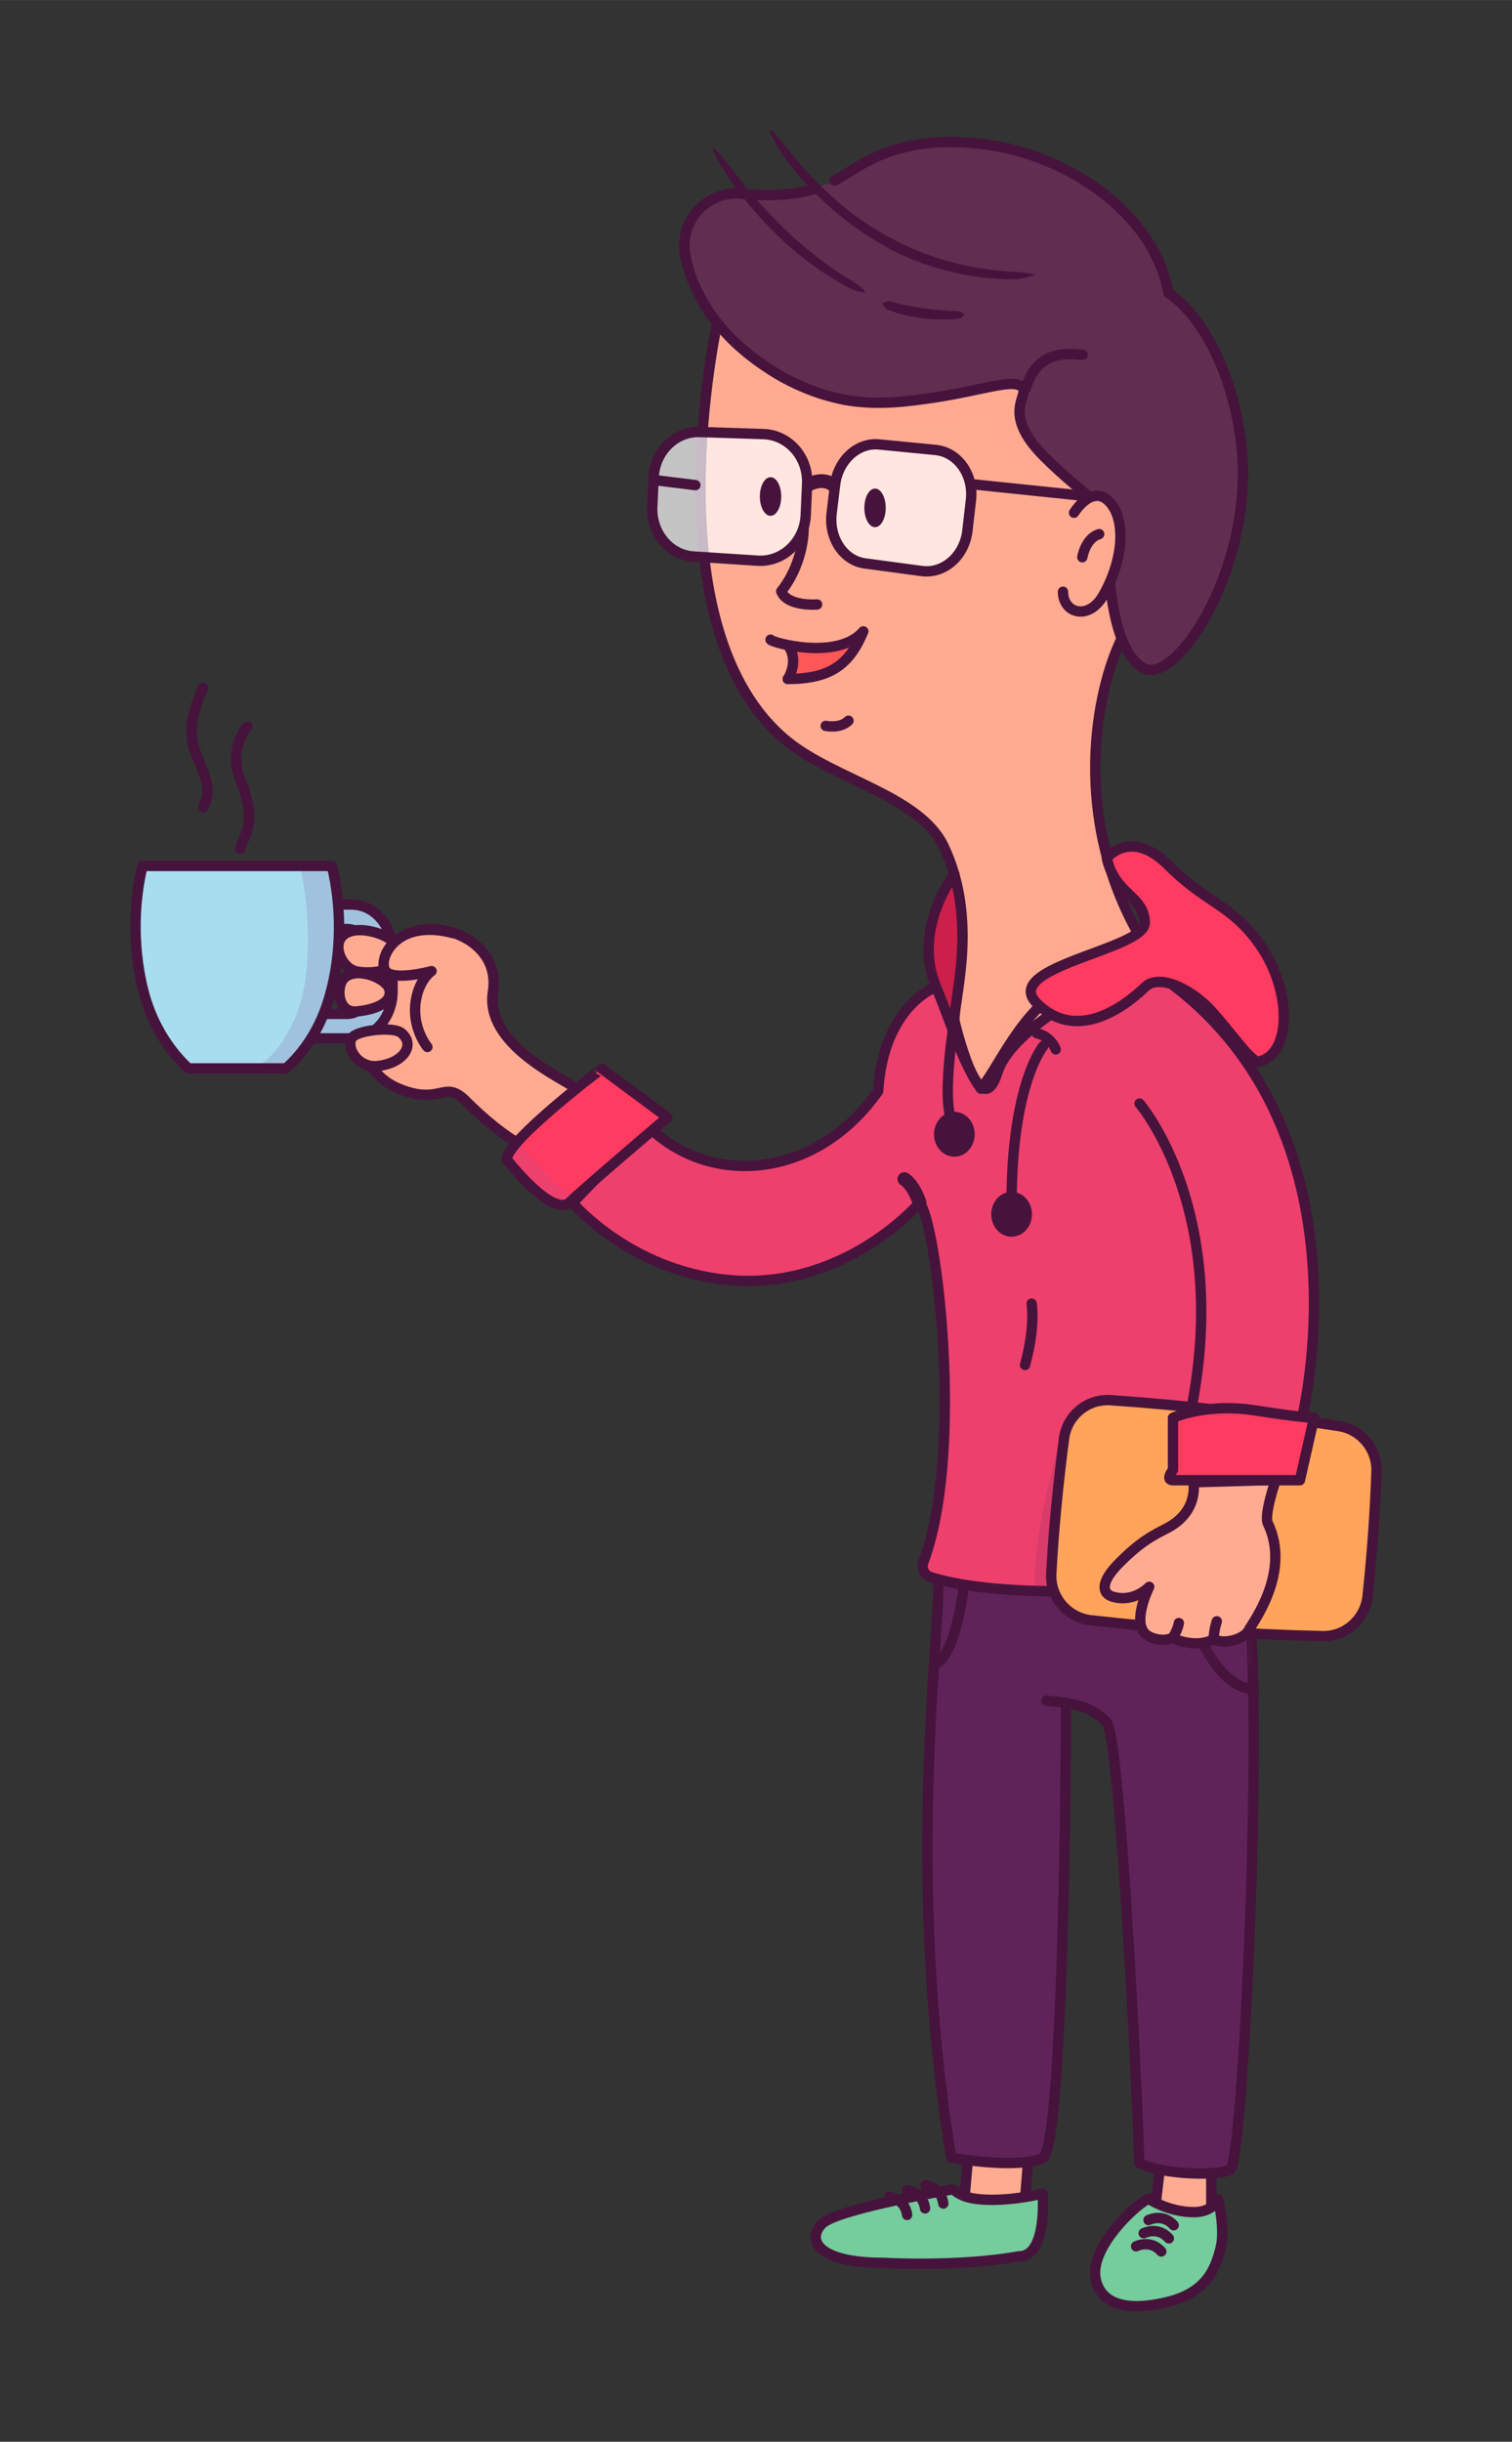
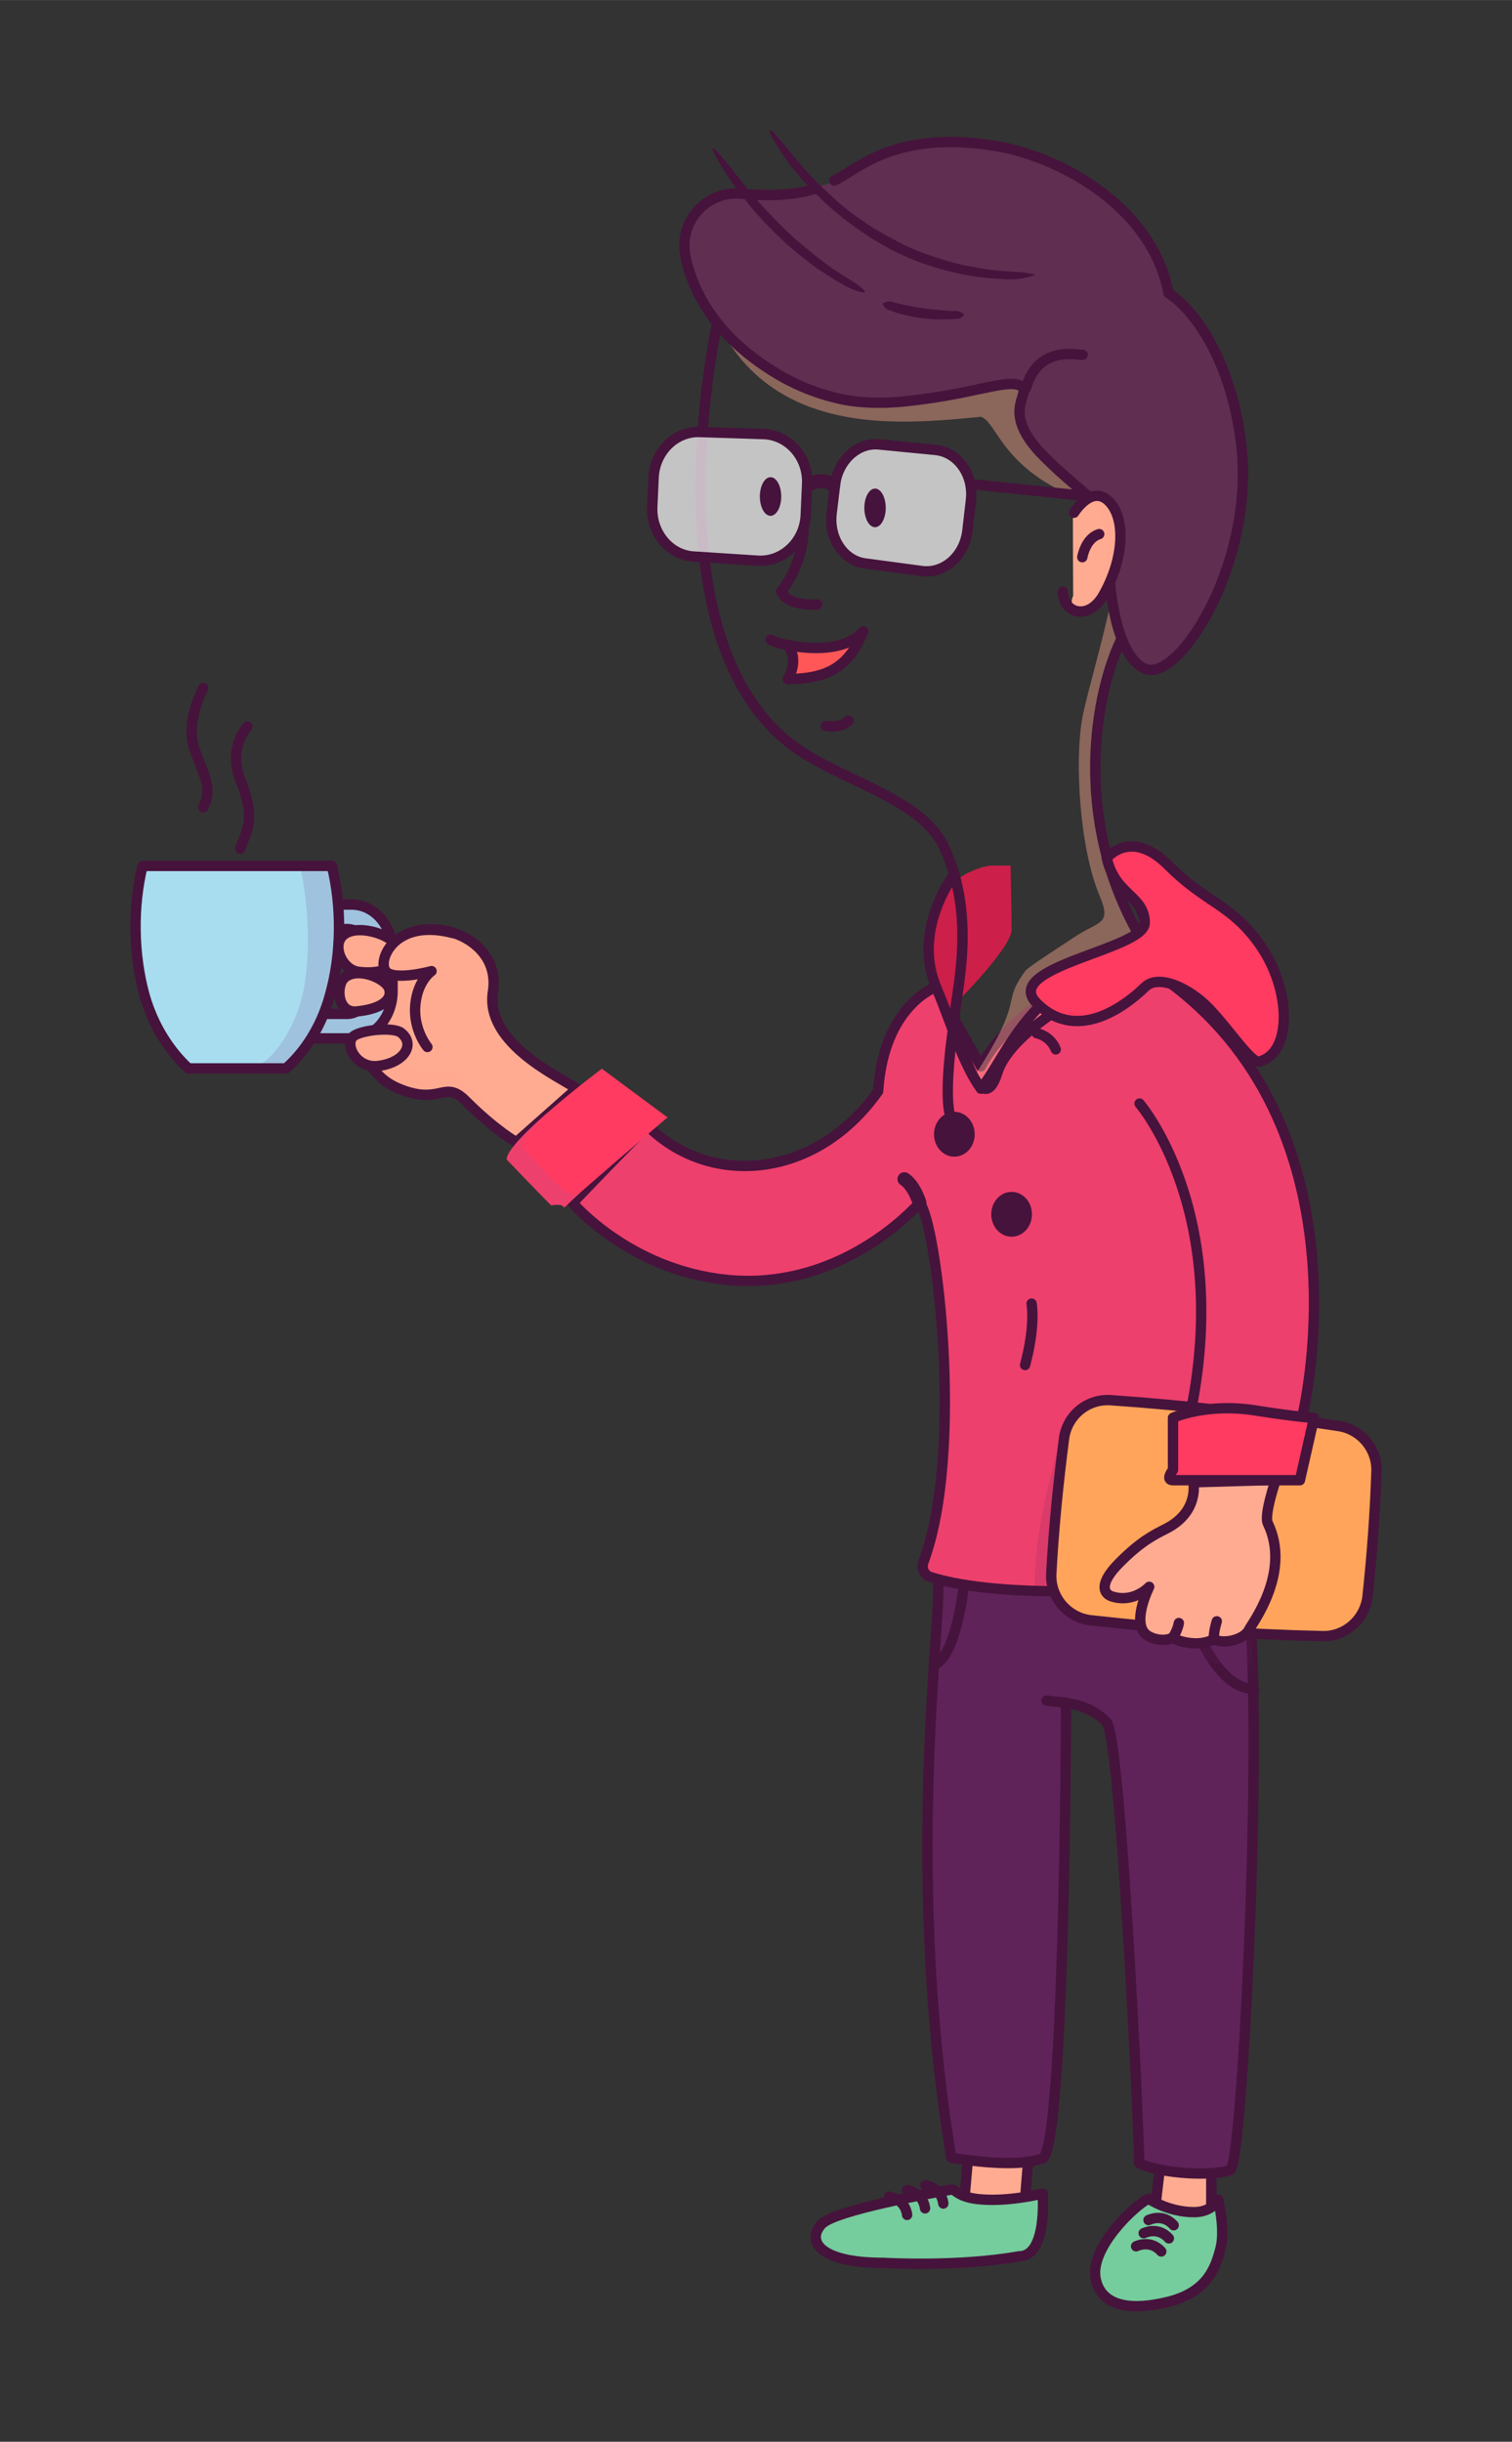
<svg xmlns="http://www.w3.org/2000/svg" xmlns:ns1="http://sodipodi.sourceforge.net/DTD/sodipodi-0.dtd" xmlns:ns2="http://www.inkscape.org/namespaces/inkscape" version="1.1" id="Layer_1" x="0px" y="0px" viewBox="0 0 438.436 707.9" xml:space="preserve" ns1:docname="dev.svg" ns2:version="0.92.5 (2060ec1f9f, 2020-04-08)" width="11.6cm" height="18.73cm">
  <rect x="0" y="0" width="438.436" height="707.9" fill="#333333" stroke="none" />
  <defs id="defs514">
	
	
	
	
	
	
	
	
	
	
	
	
	
	
	
	
	
	
	
	
	
	
	
	
	
	
	
	
	
	
	
	
	
	
	
	
	

		
		
		
		
		
		
		
		
		
		
		
		
		
		
		
		
		
		
		
		
		
		
		
	
		
		
		
		
		
		
		
	
			
			
		
			
		
		
		
		
		
		
		
		
		
		
		
		
		
		
	
			
			
			
			
			
			
			
			
		
		
		
		
		
		
		
		
		
		
		
		
	
		
		
		
		
	
		
		
		
		
	
		
		
		
		
		
		
		
	
			
			
			
			
		</defs>
  <ns1:namedview pagecolor="#ffffff" bordercolor="#666666" borderopacity="1" objecttolerance="10" gridtolerance="10" guidetolerance="10" ns2:pageopacity="0" ns2:pageshadow="2" ns2:window-width="1920" ns2:window-height="1040" id="namedview512" showgrid="false" ns2:zoom="2.8284271" ns2:cx="196.9263" ns2:cy="431.01026" ns2:window-x="0" ns2:window-y="25" ns2:window-maximized="1" ns2:current-layer="Layer_1" units="cm" fit-margin-left="1" fit-margin-top="1" fit-margin-right="1" fit-margin-bottom="1" />
  <style type="text/css" id="style2">
	.st0{fill:#FFB95C;}
	.st1{fill:#EF924D;}
	.st2{fill:#FFFFFF;}
	.st3{fill:#FFAB91;}
	.st4{fill:none;stroke:#46133C;stroke-width:3;stroke-linecap:round;stroke-linejoin:round;stroke-miterlimit:10;}
	.st5{fill:#5F235A;}
	.st6{opacity:0.15;}
	.st7{fill:#75CC9C;}
	.st8{fill:#EE406D;}
	.st9{opacity:0.15;fill:#5F235A;enable-background:new    ;}
	.st10{fill:#FFA45A;}
	.st11{fill:none;stroke:#46133C;stroke-width:4;stroke-linecap:round;stroke-linejoin:round;stroke-miterlimit:10;}
	.st12{fill:#CC1F49;}
	.st13{opacity:0.43;fill:#FFAB91;enable-background:new    ;}
	.st14{fill:#FF5757;}
	.st15{opacity:0.71;fill:#FFFFFF;enable-background:new    ;}
	.st16{fill:#46133C;}
	.st17{fill:#6D524E;}
	.st18{fill:#5F2E50;}
	.st19{opacity:0.34;}
	.st20{fill:none;stroke:#4E342E;stroke-width:4;stroke-linecap:round;stroke-linejoin:round;stroke-miterlimit:10;}
	.st21{fill:#FF3B61;}
	.st22{opacity:0.43;}
	.st23{fill:#A8DDEF;}
	.st24{opacity:0.42;fill:#939EC5;enable-background:new    ;}
</style>
  <polygon id="XMLID_105_" class="st3" points="486.3,746.3 485.2,759.9 467.6,759.9 468.8,746.3 " style="fill:#ffab91" transform="translate(-188.065,-121.063)" />
  <polygon id="XMLID_102_" class="st3" points="539.3,749.2 539.3,764.1 522.7,764.1 524.7,747.1 " style="fill:#ffab91" transform="translate(-188.065,-121.063)" />
  <polygon id="XMLID_174_" class="st4" points="486.3,746.3 485.2,759.9 467.6,759.9 468.8,746.3 " style="fill:none;stroke:#46133c;stroke-width:3;stroke-linecap:round;stroke-linejoin:round;stroke-miterlimit:10" transform="translate(-188.065,-121.063)" />
  <polygon id="XMLID_175_" class="st4" points="539.3,749.2 539.3,764.1 522.7,764.1 524.7,747.1 " style="fill:none;stroke:#46133c;stroke-width:3;stroke-linecap:round;stroke-linejoin:round;stroke-miterlimit:10" transform="translate(-188.065,-121.063)" />
  <path id="XMLID_177_" class="st5" d="m 271.535,457.537 c 3.3,0.9 -10.3,79.6 4.3,168 7.8,1.3 20.4,2.7 26.7,0.1 6.1,-6.1 6.6,-124.1 6.6,-132 5.3,1 8.4,2.3 11.7,5.6 4.2,4.2 9.5,119.2 9.5,127.9 6.9,3.3 22.1,3.8 26.5,1.9 4,-4 11,-158.3 3.1,-176.8 -8.5,4.7 -42.9,10.5 -88.4,5.3 z" ns2:connector-curvature="0" style="fill:#5f235a" />
  <g id="XMLID_248_" class="st6" style="opacity:0.15" transform="translate(-188.065,-121.063)">
    <path id="XMLID_249_" class="st5" d="m 460,579.3 c 11.3,1 21.8,1.4 31.3,1.3 -9.7,-0.1 -20.4,-0.7 -31.7,-2 0.2,0 0.3,0.3 0.4,0.7 z" ns2:connector-curvature="0" style="fill:#5f235a" />
    <path id="XMLID_250_" class="st5" d="m 490.2,614.7 c 0,7.9 -0.6,125.9 -6.6,132 -1.8,0.7 -4.2,1.1 -6.8,1.3 5.3,0.3 10.5,0.1 13.9,-1.3 5.8,-5.8 6.6,-111.9 6.6,-129.8 -2,-1.1 -4.2,-1.7 -7.1,-2.2 z" ns2:connector-curvature="0" style="fill:#5f235a" />
    <path id="XMLID_251_" class="st5" d="m 548.1,573.2 c -1.4,0.8 -3.6,1.6 -6.3,2.4 0.3,1.1 -74.7,3.2 -74.2,4.7 3.5,9.2 75.4,2.6 75.6,4.5 4.2,40.9 -1.7,161.7 -5.3,165.3 -1.2,0.5 -3.1,0.8 -5.4,1 5.3,0.3 10.2,0 12.4,-1 4.1,-4.1 11.1,-158.4 3.2,-176.9 z" ns2:connector-curvature="0" style="fill:#5f235a" />
  </g>
  <path id="XMLID_163_" class="st4" d="m 271.535,457.537 c 3.3,0.9 -10.3,79.6 4.3,168 7.8,1.3 20.4,2.7 26.7,0.1 6.1,-6.1 6.6,-124.1 6.6,-132 5.3,1 8.4,2.3 11.7,5.6 4.2,4.2 9.5,119.2 9.5,127.9 6.9,3.3 22.1,3.8 26.5,1.9 4,-4 11,-158.3 3.1,-176.8 -8.5,4.7 -42.9,10.5 -88.4,5.3 z" ns2:connector-curvature="0" style="fill:none;stroke:#46133c;stroke-width:3;stroke-linecap:round;stroke-linejoin:round;stroke-miterlimit:10" />
  <line id="XMLID_173_" class="st4" x1="309.235" y1="493.637" x2="303.435" y2="493.037" style="fill:none;stroke:#46133c;stroke-width:3;stroke-linecap:round;stroke-linejoin:round;stroke-miterlimit:10" />
  <path id="XMLID_182_" class="st7" d="m 256.135,656.037 c 0,0 21.5,1.3 39.4,-1.9 8.3,0 6.8,-18.2 6.8,-18.2 0,0 -10.3,3.3 -18.9,1.6 -8.6,-1.7 -6.9,-2.8 -6.9,-2.8 0,0 -33.7,5.6 -38.2,10.1 -4.4,4.4 -1.5,11.2 17.8,11.2 z" ns2:connector-curvature="0" style="fill:#75cc9c" />
  <path id="XMLID_181_" class="st7" d="m 317.735,660.837 c 0.4,3.3 3.7,10.6 20.6,6.6 11.9,-2.8 13.2,-10.5 15.6,-15.7 2.4,-5.2 -0.7,-14 -0.7,-14 0,0 -1.7,3.6 -7,3.6 -7.5,0 -14.2,-4.5 -14.2,-4.5 -0.4,-0.7 -15,17.8 -14.3,24 z" ns2:connector-curvature="0" style="fill:#75cc9c" />
  <path id="XMLID_171_" class="st4" d="m 256.135,656.037 c 0,0 21.5,1.3 39.4,-1.9 8.3,0 6.8,-18.2 6.8,-18.2 0,0 -10.2,2.6 -18.9,1.6 -3.7,-0.4 -5.5,-1.6 -6.4,-2.3 -0.4,-0.3 -0.9,-0.5 -1.4,-0.4 -5.3,0.9 -33.3,5.9 -37.3,9.9 -4.4,4.5 -1.5,11.3 17.8,11.3 z" ns2:connector-curvature="0" style="fill:none;stroke:#46133c;stroke-width:3;stroke-linecap:round;stroke-linejoin:round;stroke-miterlimit:10" />
  <path id="XMLID_176_" class="st4" d="m 317.735,660.837 c 0.7,3.3 3.7,10.6 20.6,6.6 11.9,-2.8 14.2,-10.2 15.6,-15.7 1.4,-5.4 -0.7,-14 -0.7,-14 0,0 -1.7,3.6 -7,3.6 -7.5,0 -13.2,-3.9 -13.2,-3.9 -3.6,1.6 -17.3,14.2 -15.3,23.4 z" ns2:connector-curvature="0" style="fill:none;stroke:#46133c;stroke-width:3;stroke-linecap:round;stroke-linejoin:round;stroke-miterlimit:10" />
  <path id="XMLID_58_" class="st4" d="m 257.835,636.837 c 0,0 4.6,0.6 5.2,5.3" ns2:connector-curvature="0" style="fill:none;stroke:#46133c;stroke-width:3;stroke-linecap:round;stroke-linejoin:round;stroke-miterlimit:10" />
  <path id="XMLID_59_" class="st4" d="m 263.035,634.937 c 0,0 4.6,0.6 5.2,5.3" ns2:connector-curvature="0" style="fill:none;stroke:#46133c;stroke-width:3;stroke-linecap:round;stroke-linejoin:round;stroke-miterlimit:10" />
  <path id="XMLID_79_" class="st4" d="m 268.335,633.537 c 0,0 4.6,0.6 5.2,5.3" ns2:connector-curvature="0" style="fill:none;stroke:#46133c;stroke-width:3;stroke-linecap:round;stroke-linejoin:round;stroke-miterlimit:10" />
  <path id="XMLID_62_" class="st4" d="m 329.435,651.237 c 0,0 4.1,-2.1 7.3,1.5" ns2:connector-curvature="0" style="fill:none;stroke:#46133c;stroke-width:3;stroke-linecap:round;stroke-linejoin:round;stroke-miterlimit:10" />
  <path id="XMLID_60_" class="st4" d="m 331.635,647.437 c 0,0 4.1,-2.1 7.3,1.5" ns2:connector-curvature="0" style="fill:none;stroke:#46133c;stroke-width:3;stroke-linecap:round;stroke-linejoin:round;stroke-miterlimit:10" />
  <path id="XMLID_68_" class="st4" d="m 333.035,643.637 c 0,0 4.1,-2.1 7.3,1.5" ns2:connector-curvature="0" style="fill:none;stroke:#46133c;stroke-width:3;stroke-linecap:round;stroke-linejoin:round;stroke-miterlimit:10" />
  <path id="XMLID_101_" class="st4" d="m 341.835,457.537 c 0,0 7.6,32.1 21.8,32.1" ns2:connector-curvature="0" style="fill:none;stroke:#46133c;stroke-width:3;stroke-linecap:round;stroke-linejoin:round;stroke-miterlimit:10" />
  <path id="XMLID_112_" class="st4" d="m 279.535,459.237 c 0,0 -2.1,21 -8.7,23.4" ns2:connector-curvature="0" style="fill:none;stroke:#46133c;stroke-width:3;stroke-linecap:round;stroke-linejoin:round;stroke-miterlimit:10" />
  <path id="XMLID_180_" class="st8" d="m 344.935,411.037 h 32.6 c 0,0 20.5,-82 -38,-125.9 -3.7,-3.7 -17.6,-3.9 -17.6,-3.9 -28.4,8.9 -37.5,27.9 -37.5,27.9 l -13,-23 c 0,0 -15.2,5.2 -16.8,30.2 -18.1,25.7 -48.9,27.9 -66.8,10.1 -5.9,5.6 -21.8,22.3 -21.8,22.3 0,0 16.4,19.4 44.6,22.3 29.5,3 50.2,-15.9 56,-22.3 4.8,4.8 13.2,72 1.1,104.2 -0.6,1.7 0.2,3.6 1.9,4.2 5.1,1.7 17.1,4.4 40.7,4.2 16.8,-0.1 46.7,-5.4 46.7,-5.4 z" ns2:connector-curvature="0" style="fill:#ee406d" />
  <polygon id="XMLID_145_" class="st8" points="358.8,474.3 352.2,468.5 375.9,449.6 " style="fill:#ee406d" transform="translate(-188.065,-121.063)" />
  <path id="XMLID_124_" class="st9" d="m 309.335,411.037 c 0,0 -15.9,49.7 -6.1,59.9 5.2,5.4 43.6,9.8 46.5,10.8 3,1 13.6,0.9 13.6,0.9 l -1.2,-19.4 z" ns2:connector-curvature="0" style="opacity:0.15;fill:#5f235a;enable-background:new" />
  <path id="XMLID_252_" class="st8" d="m 332.035,322.137 c 0,0 9,18.9 9.8,53.3 0.4,19.1 -4.3,35.6 -4.3,35.6 l 6,3.3 c 0,0 4.7,-6.8 4.8,-33.5 0.1,-24 -5.9,-43.8 -16.3,-58.7 z" ns2:connector-curvature="0" style="fill:#ee406d" />
  <g id="XMLID_127_" transform="translate(-188.065,-121.063)">
    <path id="XMLID_210_" class="st8" d="m 466.5,429.3 c 0,0 0.9,-1.8 2.9,-4.6 l -9.9,-17.5 c 0,0 -1.8,0.6 -4.2,2.4 z" ns2:connector-curvature="0" style="fill:#ee406d" />
    <path id="XMLID_217_" class="st8" d="m 527.6,406.2 c -2.3,-2.3 -8.4,-3.2 -12.7,-3.6 2.8,0.6 5.4,1.5 6.7,2.8 58.5,43.9 38,125.9 38,125.9 H 527 l 12.1,44.6 c 0,0 -29.9,5.3 -46.7,5.4 -10.7,0.1 -19,-0.4 -25.4,-1.2 6.8,1.2 16.9,2.1 31.4,2 16.8,-0.1 46.7,-5.4 46.7,-5.4 L 533,532.1 h 32.6 c 0,0 20.5,-82 -38,-125.9 z" ns2:connector-curvature="0" style="fill:#ee406d" />
    <path id="XMLID_221_" class="st8" d="m 452.4,465.1 c -5.8,6.4 -30.1,28.9 -59.4,26.1 1.8,0.3 3.7,0.6 5.7,0.8 24.6,2.5 47.2,-14.3 56,-22.3 -0.7,-2.5 -1.6,-4 -2.3,-4.6 z" ns2:connector-curvature="0" style="fill:#ee406d" />
  </g>
  <path id="XMLID_6_" class="st4" d="m 344.935,411.037 h 32.6 c 0,0 20.5,-82 -38,-125.9 -3.7,-3.7 -17.6,-3.9 -17.6,-3.9 -28.4,8.9 -37.5,27.9 -37.5,27.9 l -13,-23 c 0,0 -15.2,5.2 -16.8,30.2 -18.1,25.7 -48.9,27.9 -66.8,10.1 -5.9,5.6 -21.8,22.3 -21.8,22.3 0,0 16.4,19.4 44.6,22.3 29.5,3 50.2,-15.9 56,-22.3 4.8,4.8 13.2,72 1.1,104.2 -0.6,1.7 0.2,3.6 1.9,4.2 5.1,1.7 17.1,4.4 40.7,4.2 16.8,-0.1 46.7,-5.4 46.7,-5.4 z" ns2:connector-curvature="0" style="fill:none;stroke:#46133c;stroke-width:3;stroke-linecap:round;stroke-linejoin:round;stroke-miterlimit:10" />
  <path style="fill:#ffa45a" ns2:connector-curvature="0" d="m 383.435,474.337 c -22.5,-0.5 -44.8,-2.1 -67.2,-4.6 -6.7,-0.8 -11.7,-6.7 -11.4,-13.4 0.7,-13.1 2,-26.2 3.7,-39.3 0.9,-6.7 6.8,-11.6 13.6,-11.1 22,1.5 44,4.1 66.1,7.5 6.4,1 11.1,6.6 10.9,13.1 -0.4,12.2 -1.3,24.3 -2.6,36.4 -0.8,6.6 -6.5,11.6 -13.1,11.4 z" class="st10" id="XMLID_38_" />
  <path style="fill:#ffa45a" ns2:connector-curvature="0" d="m 383.435,474.337 c -22.5,-0.5 -44.8,-2.1 -67.2,-4.6 -6.7,-0.8 -11.7,-6.7 -11.4,-13.4 0.7,-13.1 2,-26.2 3.7,-39.3 0.9,-6.7 6.8,-11.6 13.6,-11.1 22,1.5 44,4.1 66.1,7.5 6.4,1 11.1,6.6 10.9,13.1 -0.4,12.2 -1.3,24.3 -2.6,36.4 -0.8,6.6 -6.5,11.6 -13.1,11.4 z" class="st10" id="XMLID_92_" />
  <path style="fill:none;stroke:#46133c;stroke-width:3;stroke-linecap:round;stroke-linejoin:round;stroke-miterlimit:10" ns2:connector-curvature="0" d="m 383.435,474.337 c -22.5,-0.5 -44.8,-2.1 -67.2,-4.6 -6.7,-0.8 -11.7,-6.7 -11.4,-13.4 0.7,-13.1 2,-26.2 3.7,-39.3 0.9,-6.7 6.8,-11.6 13.6,-11.1 22,1.5 44,4.1 66.1,7.5 6.4,1 11.1,6.6 10.9,13.1 -0.4,12.2 -1.3,24.3 -2.6,36.4 -0.8,6.6 -6.5,11.6 -13.1,11.4 z" class="st4" id="XMLID_29_" />
  <path id="XMLID_20_" class="st4" d="m 344.935,411.037 c 12.7,-59.7 -14.5,-91.1 -14.5,-91.1" ns2:connector-curvature="0" style="fill:none;stroke:#46133c;stroke-width:3;stroke-linecap:round;stroke-linejoin:round;stroke-miterlimit:10" />
  <path id="XMLID_143_" class="st11" d="m 262.235,341.837 c 0,0 2.5,1.3 4.4,6.8" ns2:connector-curvature="0" style="fill:none;stroke:#46133c;stroke-width:4;stroke-linecap:round;stroke-linejoin:round;stroke-miterlimit:10" />
  <path id="XMLID_95_" class="st4" d="m 299.135,377.937 c 0,0 1.2,6.3 -1.9,17.8" ns2:connector-curvature="0" style="fill:none;stroke:#46133c;stroke-width:3;stroke-linecap:round;stroke-linejoin:round;stroke-miterlimit:10" />
  <path style="fill:#cc1f49" ns2:connector-curvature="0" d="m 293.035,250.937 c 0,0 0.3,13 0.3,18.6 0,5.6 -18.5,23.7 -18.5,23.7 0,0 -7.3,-10.8 -4.7,-25.7 2.6,-14.9 17,-16.6 17,-16.6 z" class="st12" id="XMLID_37_" />
-   <path id="XMLID_32_" class="st3" d="m 276.735,295.837 c 0,-6.8 7,-29.3 -3.1,-50.5 -7,-14.6 -31.3,-19.1 -45.2,-30.3 -40.4,-32.6 -20.3,-122.2 -20.3,-122.2 0,0 16.1,-25.6 68.7,-25.6 17.5,0 33,7.5 47.2,50.7 14.1,43.2 1.2,67.2 1.2,67.2 -7.4,15.1 -14.7,51.6 5.3,86.4 l 4.2,6.3 c 0,0 -40.3,16.6 -45.5,33.1 -5.2,16.4 -12.5,-15.1 -12.5,-15.1 z" ns2:connector-curvature="0" style="fill:#ffab91" />
  <path id="XMLID_144_" class="st13" d="m 330.435,271.437 c -20,-34.8 -12.7,-71.3 -5.3,-86.4 0,0 13,-24 -1.2,-67.2 -14.1,-43.2 -29.7,-50.7 -47.2,-50.7 -21,0 -36.2,4.1 -46.9,9 10,-3.5 22.9,-6 39.5,-6 3.9,0 7.7,0.4 11.5,1.5 -13,1.2 -68.4,12 -72.7,21.2 0,0 6,18.5 28.9,25.9 15.7,5.1 32.8,3.5 47.4,2.1 5.2,1.6 6,17.6 36,26.4 11.1,3.3 -4.2,47.7 -6.6,61 -2.3,12.6 -0.7,38 5,51.4 3.7,8.8 -0.2,7.1 -8,12.5 -2.4,1.6 -12.8,8.3 -13.4,9.2 -7.6,10.2 0.5,6.9 -15.1,31 2.2,4 4.7,5.5 6.8,-1.4 5.1,-16.5 45.5,-33.1 45.5,-33.1 z" ns2:connector-curvature="0" style="opacity:0.43;fill:#ffab91;enable-background:new" />
  <path id="XMLID_3_" class="st4" d="m 276.735,295.837 c 0,-6.8 7,-29.3 -3.1,-50.5 -7,-14.6 -31.3,-19.1 -45.2,-30.3 -40.4,-32.6 -20.3,-122.2 -20.3,-122.2 0,0 16.1,-25.6 68.7,-25.6 17.5,0 33,7.5 47.2,50.7 14.1,43.2 1.2,67.2 1.2,67.2 -7.4,15.1 -14.7,51.6 5.3,86.4 l 4.2,6.3 c 0,0 -40.3,16.6 -45.5,33.1 -5.2,16.4 -12.5,-15.1 -12.5,-15.1 z" ns2:connector-curvature="0" style="fill:none;stroke:#46133c;stroke-width:3;stroke-linecap:round;stroke-linejoin:round;stroke-miterlimit:10" />
  <path style="fill:none;stroke:#46133c;stroke-width:3;stroke-linecap:round;stroke-linejoin:round;stroke-miterlimit:10" ns2:connector-curvature="0" d="m 233.035,152.837 c 0,0 0.4,9.8 -6.5,18.6 1.8,4.5 10.4,3.8 10.4,3.8" class="st4" id="XMLID_7_" />
  <g id="XMLID_69_" transform="translate(-188.065,-121.063)">
    <path style="fill:#ff5757" ns2:connector-curvature="0" d="m 417.3,308.1 c -0.1,0.7 13.6,4.7 21.2,-4 -4,9.6 -9.5,13.8 -21.9,13.8" class="st14" id="XMLID_57_" />
    <path style="fill:none;stroke:#46133c;stroke-width:3;stroke-linecap:round;stroke-linejoin:round;stroke-miterlimit:10" ns2:connector-curvature="0" d="m 411.5,306.5 c -0.1,0.7 19.4,6.3 26.9,-2.4 -4,9.6 -9.5,13.8 -21.9,13.8" class="st4" id="XMLID_12_" />
    <path style="fill:none;stroke:#46133c;stroke-width:3;stroke-linecap:round;stroke-linejoin:round;stroke-miterlimit:10" ns2:connector-curvature="0" d="m 416.5,317.9 c 0,0 3.5,-5.2 0,-9.8" class="st4" id="XMLID_14_" />
  </g>
  <path style="opacity:0.71;fill:#ffffff;enable-background:new" ns2:connector-curvature="0" d="m 267.235,165.537 -16.4,-2.2 c -6.2,-0.8 -10.5,-7.3 -9.7,-14.4 l 1,-8.3 c 0.8,-7.1 6.5,-12.4 12.7,-11.8 l 16.4,1.6 c 6.5,0.6 11.2,7.2 10.3,14.6 l -1,8.7 c -0.8,7.4 -6.8,12.7 -13.3,11.8 z" class="st15" id="XMLID_93_" />
  <path style="opacity:0.71;fill:#ffffff;enable-background:new" ns2:connector-curvature="0" d="m 219.635,162.537 -18.5,-1.2 c -7,-0.4 -12.3,-6.9 -12,-14.3 l 0.4,-8.7 c 0.4,-7.5 6.3,-13.3 13.3,-13.1 l 18.5,0.6 c 7.3,0.2 13.1,6.7 12.7,14.5 l -0.4,9.1 c -0.4,7.7 -6.7,13.6 -14,13.1 z" class="st15" id="XMLID_73_" />
  <g id="XMLID_71_" transform="translate(-188.065,-121.063)">
    <ellipse style="fill:#46133c" ry="5.6" rx="3.1" cy="268.3" cx="441.8" class="st16" id="XMLID_13_" />
    <ellipse style="fill:#46133c" ry="5.6" rx="3.1" cy="265" cx="411.5" class="st16" id="XMLID_17_" />
  </g>
  <path style="fill:none;stroke:#46133c;stroke-width:3;stroke-linecap:round;stroke-linejoin:round;stroke-miterlimit:10" ns2:connector-curvature="0" d="m 276.735,253.437 c 0,0 -12.3,15.8 -5.3,32.7 5,12 7.5,21.6 13,29.5 6.6,-8.2 12.6,-25.8 31.3,-33.5 18.6,-7.6 16.2,-12.1 16.2,-14.7 0,-2.4 -3.2,-9.1 -7.4,-9.1" class="st4" id="XMLID_16_" />
-   <path style="fill:none;stroke:#46133c;stroke-width:3;stroke-linecap:round;stroke-linejoin:round;stroke-miterlimit:10" ns2:connector-curvature="0" d="m 302.535,303.237 c 0,0 -9.2,10.8 -9.2,45.4" class="st4" id="XMLID_27_" />
  <path style="fill:none;stroke:#46133c;stroke-width:3;stroke-linecap:round;stroke-linejoin:round;stroke-miterlimit:10" ns2:connector-curvature="0" d="m 276.735,295.837 c 0,0 -4.3,25.9 0,30.2" class="st4" id="XMLID_28_" />
  <path style="fill:none;stroke:#46133c;stroke-width:3;stroke-linecap:round;stroke-linejoin:round;stroke-miterlimit:10" ns2:connector-curvature="0" d="m 71.735,210.637 c 0,0 -5.7,6.1 -2.1,15.3 4.6,11.5 2.1,14.4 0,20.1" class="st4" id="XMLID_36_" />
  <path id="XMLID_30_" class="st17" d="m 296.435,112.437 c 2.3,2.3 -6.4,7.4 6.3,20.1 12.8,12.8 18.4,13.1 18.4,23.2 0,10.1 1.3,34 10.8,38.3 9.5,4.3 31.2,-29.1 28.2,-63 -2,-21.4 -11,-38.9 -21.3,-45.9 -4.5,-24.3 -30.4,-39.3 -50,-42.6 -29.5,-4.9 -46.2,11.9 -47.6,10.5 -10.8,3.3 -19.5,3.8 -26.1,3.1 -10.1,-1 -18.3,8.1 -16.3,18 v 0.1 c 4.1,19.7 20.1,30 24.9,33.1 9.8,6.3 18.9,8.1 21.4,8.6 9.8,1.7 18.4,0.4 26,-0.7 14.3,-2.1 22.7,-5.5 25.3,-2.8 z" ns2:connector-curvature="0" style="fill:#6d524e" />
  <path id="XMLID_4_" class="st18" d="m 296.435,112.437 c 2.3,2.3 -6.4,7.4 6.3,20.1 12.8,12.8 18.4,13.1 18.4,23.2 0,10.1 1.3,34 10.8,38.3 9.5,4.3 31.2,-29.1 28.2,-63 -2,-21.4 -11,-38.9 -21.3,-45.9 -4.5,-24.3 -30.4,-39.3 -50,-42.6 -29.5,-4.9 -46.2,11.9 -47.6,10.5 -10.8,3.3 -19.5,3.8 -26.1,3.1 -10.1,-1 -18.3,8.1 -16.3,18 v 0.1 c 4.1,19.7 20.1,30 24.9,33.1 9.8,6.3 18.9,8.1 21.4,8.6 9.8,1.7 18.4,0.4 26,-0.7 14.3,-2.1 22.7,-5.5 25.3,-2.8 z" ns2:connector-curvature="0" style="fill:#5f2e50" />
  <g id="XMLID_121_" class="st19" style="opacity:0.34" transform="translate(-188.065,-121.063)">
    <path id="XMLID_122_" class="st18" d="m 526.3,203.9 c -1.8,-7.4 -5.6,-13.8 -10.6,-19.3 3.3,4.8 5.8,10.3 6.9,16.3 1.2,0.8 2.5,1.8 3.7,3 z" ns2:connector-curvature="0" style="fill:#5f2e50" />
    <path id="XMLID_135_" class="st18" d="m 485.9,228.1 c -2.6,-2.6 -16.7,0.8 -31,3 -7.6,1.2 -16.1,2.5 -26,0.7 -2.5,-0.4 -11.6,-2.2 -21.4,-8.6 -2.5,-1.6 -8.2,-5.3 -13.5,-11.2 6.3,9.2 14.5,14.5 17.8,16.6 9.8,6.3 18.9,8.1 21.4,8.6 9.8,1.7 18.4,0.4 26,-0.7 9.4,-1.4 16.3,-3.4 20.6,-3.8 8.4,-0.4 7,-3.7 6.1,-4.6 z" ns2:connector-curvature="0" style="fill:#5f2e50" />
    <path id="XMLID_137_" class="st18" d="m 486.6,248.2 c -0.2,-0.2 -0.4,-0.5 -0.7,-0.7 1.1,1.8 2.7,3.8 4.9,6 5.7,5.7 10,9 13,11.7 -2.2,-4.8 -7.7,-7.4 -17.2,-17 z" ns2:connector-curvature="0" style="fill:#5f2e50" />
    <path id="XMLID_138_" class="st18" d="m 548.1,252.1 c -1.6,-17.7 -8.1,-32.8 -16.1,-41.4 6,8.9 10.6,21.5 11.9,36 3.1,33.8 -18.7,67.2 -28.2,63 -0.5,-0.2 -0.9,-0.5 -1.3,-0.8 1.4,2.9 3.3,5.1 5.6,6.1 9.5,4.3 31.2,-29.1 28.1,-62.9 z" ns2:connector-curvature="0" style="fill:#5f2e50" />
  </g>
  <path id="XMLID_142_" class="st20" d="M 238.235,54.137" ns2:connector-curvature="0" style="fill:none;stroke:#4e342e;stroke-width:4;stroke-linecap:round;stroke-linejoin:round;stroke-miterlimit:10" />
  <path id="XMLID_130_" class="st4" d="m 236.235,54.737 c -6.9,2.2 -15.5,2 -21.2,1.4 -10.1,-1 -18.3,8.1 -16.3,18 v 0.1 c 4.1,19.7 20.1,30 24.9,33.1 9.8,6.3 18.9,8.1 21.4,8.6 9.8,1.7 18.4,0.4 26,-0.7 14.4,-2.2 22.7,-5.6 25.4,-3 2.3,2.3 -6.4,7.4 6.3,20.1 12.8,12.8 18.4,13.1 18.4,23.2 0,10.1 1.3,34 10.8,38.3 9.5,4.3 31.2,-29.1 28.2,-63 -2,-21.4 -11,-38.9 -21.3,-45.9 -4.5,-24.3 -30.4,-39.3 -50,-42.6 -29.5,-4.9 -40.4,7 -46.9,10" ns2:connector-curvature="0" style="fill:none;stroke:#46133c;stroke-width:3;stroke-linecap:round;stroke-linejoin:round;stroke-miterlimit:10" />
  <path id="XMLID_8_" class="st4" d="m 313.935,102.837 c -1.1,0.3 -12.8,-3.2 -16.5,9.8" ns2:connector-curvature="0" style="fill:none;stroke:#46133c;stroke-width:3;stroke-linecap:round;stroke-linejoin:round;stroke-miterlimit:10" />
  <g id="XMLID_9_" transform="translate(-188.065,-121.063)">
    <path style="fill:#ff3b61" ns2:connector-curvature="0" d="m 509,369.8 c 0,0 7,-8.8 17.9,2.2 11,11 18.2,11.2 26.4,22.8 9.4,13.3 9.4,31.7 -0.1,34 -2.3,0.6 -8.5,-9 -14.4,-15.2 -5.9,-6.2 -14.8,-10.2 -18.7,-6.4 -3.9,3.8 -19,17.1 -31.4,4.7 -10.6,-10.6 31.3,-15.5 31.3,-23.3 0,-7.9 -8.7,-8.1 -11,-18.8 z" class="st21" id="XMLID_77_" />
  </g>
  <g id="XMLID_146_" transform="translate(-188.065,-121.063)">
    <path style="fill:#ff3b61" ns2:connector-curvature="0" d="m 516.1,403.9 c -5.6,7.2 -18.1,9.3 -28.3,7 0.2,0.3 0.5,0.7 0.9,1 12.4,12.4 29.4,-2.7 33.3,-6.6 1.9,-1.9 11.8,1.9 16.8,8.3 -3.7,-10 -19.6,-13.7 -22.7,-9.7 z" class="st21" id="XMLID_318_" />
-     <path style="fill:#ff3b61" ns2:connector-curvature="0" d="M 553.3,394.8 C 545.1,383.2 537.9,383 526.9,372 c -3.3,-3.3 -6.1,-4.8 -8.6,-5.3 10.7,10.4 17.8,10.8 25.8,22.2 8.6,12.2 9.3,28.9 1.9,33.2 3.2,3.9 5.8,7 7.2,6.7 9.5,-2.4 9.5,-20.8 0.1,-34 z" class="st21" id="XMLID_319_" />
  </g>
  <g id="XMLID_76_" transform="translate(-188.065,-121.063)">
    <path style="fill:none;stroke:#46133c;stroke-width:3;stroke-linecap:round;stroke-linejoin:round;stroke-miterlimit:10" ns2:connector-curvature="0" d="m 509,369.8 c 0,0 7,-8.8 17.9,2.2 11,11 18.2,11.2 26.4,22.8 9.4,13.3 9.4,31.7 -0.1,34 -2.3,0.6 -8.5,-9 -14.4,-15.2 -5.9,-6.2 -14.8,-10.2 -18.7,-6.4 -3.9,3.8 -19,17.1 -31.4,4.7 -10.6,-10.6 31.3,-15.5 31.3,-23.3 0,-7.9 -8.7,-8.1 -11,-18.8 z" class="st4" id="XMLID_19_" />
  </g>
  <path id="XMLID_26_" class="st3" d="m 333.035,474.337 c -5.5,-3 0.2,-14.3 0.2,-14.3 -2.1,2.1 -5.9,2.8 -10.8,2.8 -4.9,0 -3.7,-4 2.4,-10 6.1,-6.1 9.9,-7.9 13.2,-9.6 9.8,-4.9 8,-13.5 8,-13.5 l 23.9,-0.7 c 0,0 -3.5,10.2 -2.3,12.6 6.9,14.3 -4.7,29.2 -5.5,30.9 -1.3,2.7 -7.1,4.3 -10.2,2.7 -4.9,2.7 -11.6,0.1 -11.9,-0.5 -2.3,1.3 -5.5,0.5 -7,-0.4 z" ns2:connector-curvature="0" style="fill:#ffab91" />
  <path id="XMLID_136_" class="st3" d="m 333.035,474.337 c -5.5,-3 0.2,-14.3 0.2,-14.3 -2.1,2.1 -5.9,2.8 -10.8,2.8 -4.9,0 -3.7,-4 2.4,-10 6.1,-6.1 9.9,-7.9 13.2,-9.6 9.8,-4.9 8,-13.5 8,-13.5 l 23.9,-0.7 c 0,0 -3.5,10.2 -2.3,12.6 6.9,14.3 -4.7,29.2 -5.5,30.9 -1.3,2.7 -7.1,4.3 -10.2,2.7 -4.9,2.7 -11.6,0.1 -11.9,-0.5 -2.3,1.3 -5.5,0.5 -7,-0.4 z" ns2:connector-curvature="0" style="fill:#ffab91" />
  <path style="fill:#ffab91" ns2:connector-curvature="0" d="m 325.935,460.737 c -1,1 -2.4,1.7 -4.1,2.2 0.2,0 0.4,0 0.6,0 0.9,0 1.7,0 2.5,-0.1 0.6,-1.3 1,-2.1 1,-2.1 z" class="st3" id="XMLID_162_" />
  <path style="fill:#ffab91" ns2:connector-curvature="0" d="m 369.935,429.137 -5.7,0.2 c -0.9,2.9 -3.1,11.2 -2.1,13.3 7.3,15.1 -2.2,35.2 -7.7,33.4 3,0.2 6.6,-1.3 7.6,-3.3 0.8,-1.7 12.4,-16.6 5.5,-30.9 -1.1,-2.5 2.4,-12.7 2.4,-12.7 z" class="st3" id="XMLID_165_" />
  <path id="XMLID_43_" class="st4" d="m 333.035,474.337 c -5.5,-3 0.2,-14.3 0.2,-14.3 -2.1,2.1 -6.1,4.3 -10.8,2.8 -2.7,-0.9 -3.7,-4 2.4,-10 6.1,-6.1 9.9,-7.9 13.2,-9.6 9.8,-4.9 8,-13.5 8,-13.5 l 23.9,-0.7 c 0,0 -3.5,10.2 -2.3,12.6 6.9,14.3 -4.7,29.2 -5.5,30.9 -1.3,2.7 -7.1,4.3 -10.2,2.7 -4.9,2.7 -11.6,0.1 -11.9,-0.5 -2.3,1.3 -5.5,0.5 -7,-0.4 z" ns2:connector-curvature="0" style="fill:none;stroke:#46133c;stroke-width:3;stroke-linecap:round;stroke-linejoin:round;stroke-miterlimit:10" />
  <path id="XMLID_178_" class="st4" d="m 341.835,470.537 c 0,0 -0.3,2 -1.8,4.3" ns2:connector-curvature="0" style="fill:none;stroke:#46133c;stroke-width:3;stroke-linecap:round;stroke-linejoin:round;stroke-miterlimit:10" />
  <path id="XMLID_179_" class="st4" d="m 352.835,470.037 c 0,0 -0.9,2.7 -0.9,5.3" ns2:connector-curvature="0" style="fill:none;stroke:#46133c;stroke-width:3;stroke-linecap:round;stroke-linejoin:round;stroke-miterlimit:10" />
  <path style="fill:#ff3b61" ns2:connector-curvature="0" d="m 340.135,411.037 c 0,0 9.4,-4.3 23.4,-2.2 14,2.2 17.5,2.2 17.5,2.2 l -4.1,18.1 c 0,0 -34.4,0 -36.8,0 -2.4,0 0,-3 0,-3 z" class="st21" id="XMLID_39_" />
  <path style="fill:none;stroke:#46133c;stroke-width:3;stroke-linecap:round;stroke-linejoin:round;stroke-miterlimit:10" ns2:connector-curvature="0" d="m 340.135,411.037 c 0,0 9.4,-4.3 23.4,-2.2 14,2.2 17.5,2.2 17.5,2.2 l -4.1,18.1 c 0,0 -34.4,0 -36.8,0 -2.4,0 0,-3 0,-3 z" class="st4" id="XMLID_21_" />
  <g id="XMLID_70_" transform="translate(-188.065,-121.063)">
-     <line style="fill:none;stroke:#46133c;stroke-width:3;stroke-linecap:round;stroke-linejoin:round;stroke-miterlimit:10" y2="260.2" x2="377.6" y1="261.7" x1="389.7" class="st4" id="XMLID_72_" />
    <path style="fill:none;stroke:#46133c;stroke-width:3;stroke-linecap:round;stroke-linejoin:round;stroke-miterlimit:10" ns2:connector-curvature="0" d="m 407.7,283.6 -18.5,-1.2 c -7,-0.4 -12.3,-6.9 -12,-14.3 l 0.4,-8.7 c 0.4,-7.5 6.3,-13.3 13.3,-13.1 l 18.5,0.6 c 7.3,0.2 13.1,6.7 12.7,14.5 l -0.4,9.1 c -0.4,7.7 -6.7,13.6 -14,13.1 z" class="st4" id="XMLID_10_" />
    <path style="fill:none;stroke:#46133c;stroke-width:3;stroke-linecap:round;stroke-linejoin:round;stroke-miterlimit:10" ns2:connector-curvature="0" d="m 455.3,286.6 -16.4,-2.2 c -6.2,-0.8 -10.5,-7.3 -9.7,-14.4 l 1,-8.3 c 0.8,-7.1 6.5,-12.4 12.7,-11.8 l 16.4,1.6 c 6.5,0.6 11.2,7.2 10.3,14.6 l -1,8.7 c -0.8,7.4 -6.8,12.7 -13.3,11.8 z" class="st4" id="XMLID_11_" />
    <line style="fill:none;stroke:#46133c;stroke-width:3;stroke-linecap:round;stroke-linejoin:round;stroke-miterlimit:10" y2="261.4" x2="469.5" y1="265" x1="504.3" class="st4" id="XMLID_15_" />
    <path style="fill:none;stroke:#46133c;stroke-width:4;stroke-linecap:round;stroke-linejoin:round;stroke-miterlimit:10" ns2:connector-curvature="0" d="m 422.6,261.5 c 0,0 4,-2.3 7.1,0.2" class="st11" id="XMLID_45_" />
  </g>
  <path style="fill:#ffab91" ns2:connector-curvature="0" d="m 311.135,150.237 c 0,0 5.5,-9.9 10.5,-4.9 5,5 4.4,16.8 -1.7,27.4 -4.3,7.3 -10.8,4.1 -8.7,0" class="st3" id="XMLID_44_" />
  <path style="fill:#ffab91" ns2:connector-curvature="0" d="m 311.135,150.237 c 0,0 5.5,-9.9 10.5,-4.9 5,5 4.4,16.8 -1.7,27.4 -4.3,7.3 -10.8,4.1 -8.7,0" class="st3" id="XMLID_91_" />
  <path style="opacity:0.43;fill:#ffab91;enable-background:new" ns2:connector-curvature="0" d="m 321.535,145.337 c -2.6,-2.6 -5.2,-1.2 -7.2,0.6 1.1,-0.1 2.2,0.3 3.3,1.4 5,5 4.4,16.8 -1.7,27.4 -0.5,0.9 -1.1,1.7 -1.7,2.3 1.8,-0.1 3.9,-1.4 5.6,-4.4 6.1,-10.5 6.7,-22.3 1.7,-27.3 z" class="st13" id="XMLID_156_" />
  <path style="fill:none;stroke:#46133c;stroke-width:3;stroke-linecap:round;stroke-linejoin:round;stroke-miterlimit:10" ns2:connector-curvature="0" d="m 311.435,148.637 c 0,0 5.1,-8.3 10.1,-3.3 5,5 4.4,16.8 -1.7,27.4 -4.3,7.3 -11.6,5 -11.6,-1.2" class="st4" id="XMLID_2_" />
  <g id="XMLID_48_" transform="translate(-188.065,-121.063)">
    <ellipse style="fill:#46133c" ry="4.5" rx="3.9" cy="473.1" cx="481.4" class="st16" id="XMLID_47_" />
    <ellipse style="fill:none;stroke:#46133c;stroke-width:4;stroke-linecap:round;stroke-linejoin:round;stroke-miterlimit:10" ry="4.5" rx="3.9" cy="473.1" cx="481.4" class="st11" id="XMLID_46_" />
  </g>
  <g id="XMLID_50_" transform="translate(-188.065,-121.063)">
    <ellipse style="fill:#46133c" ry="4.5" rx="3.9" cy="449.9" cx="464.8" class="st16" id="XMLID_52_" />
    <ellipse style="fill:none;stroke:#46133c;stroke-width:4;stroke-linecap:round;stroke-linejoin:round;stroke-miterlimit:10" ry="4.5" rx="3.9" cy="449.9" cx="464.8" class="st11" id="XMLID_51_" />
  </g>
  <path style="fill:none;stroke:#46133c;stroke-width:3;stroke-linecap:round;stroke-linejoin:round;stroke-miterlimit:10" ns2:connector-curvature="0" d="m 300.635,299.537 c 0,0 3.9,0.7 5.5,4.7" class="st4" id="XMLID_53_" />
  <path style="fill:none;stroke:#46133c;stroke-width:3;stroke-linecap:round;stroke-linejoin:round;stroke-miterlimit:10" ns2:connector-curvature="0" d="m 313.835,161.537 c 0,0 0.9,-5.5 4.9,-6.7" class="st4" id="XMLID_67_" />
  <g id="XMLID_141_" transform="translate(-188.065,-121.063)">
    <path style="fill:#46133c" ns2:connector-curvature="0" d="m 438.5,205.8 c 0,0 -1,0 -2.6,-0.6 -0.8,-0.3 -1.7,-0.7 -2.8,-1.3 -1,-0.6 -2.2,-1.2 -3.4,-2 -0.6,-0.4 -1.3,-0.8 -1.9,-1.2 -0.6,-0.4 -1.3,-0.9 -2,-1.3 -1.4,-0.9 -2.8,-2 -4.2,-3.1 -0.7,-0.6 -1.4,-1.1 -2.2,-1.7 -0.7,-0.6 -1.4,-1.2 -2.1,-1.8 -1.4,-1.2 -2.8,-2.6 -4.2,-3.9 -0.7,-0.7 -1.4,-1.4 -2,-2 -0.7,-0.7 -1.3,-1.4 -2,-2.1 -1.3,-1.4 -2.5,-2.8 -3.7,-4.2 -1.1,-1.4 -2.2,-2.8 -3.2,-4.1 -1,-1.3 -1.9,-2.6 -2.7,-3.7 -0.8,-1.2 -1.5,-2.3 -2.1,-3.3 -0.6,-1 -1.1,-1.9 -1.5,-2.6 -0.8,-1.5 -1.2,-2.4 -1.2,-2.4 -0.1,-0.2 0,-0.4 0.2,-0.4 0.1,-0.1 0.3,0 0.4,0.1 v 0 c 0,0 0.7,0.7 1.8,2 0.5,0.6 1.2,1.4 1.9,2.3 0.7,0.9 1.6,1.9 2.4,3 0.9,1.1 1.8,2.3 2.8,3.6 1,1.2 2.1,2.6 3.3,3.9 1.2,1.3 2.4,2.7 3.7,4 0.6,0.7 1.3,1.3 1.9,2 0.7,0.7 1.3,1.3 2,2 0.7,0.7 1.4,1.3 2,1.9 0.7,0.6 1.3,1.3 2.1,1.9 0.7,0.6 1.4,1.2 2.1,1.8 0.7,0.6 1.4,1.1 2.1,1.7 0.7,0.6 1.4,1.1 2,1.6 0.7,0.5 1.3,1 2,1.5 0.7,0.5 1.3,0.9 1.9,1.4 0.6,0.4 1.2,0.8 1.8,1.2 1.2,0.8 2.3,1.4 3.2,2 1,0.6 1.8,1.1 2.5,1.6 1.4,1 2,1.8 2,1.8 0.1,0.1 0.1,0.3 -0.1,0.5 -0.1,-0.1 -0.1,-0.1 -0.2,-0.1 z" class="st16" id="XMLID_110_" />
  </g>
  <g id="XMLID_134_" transform="translate(-188.065,-121.063)">
    <path style="fill:#46133c" ns2:connector-curvature="0" d="m 467.5,212.5 c 0,0 -0.3,0.5 -1,0.8 -0.3,0.2 -0.7,0.2 -1.2,0.2 -0.5,0 -1,0.1 -1.6,0.1 -2.3,0.1 -5.3,0.1 -8.4,-0.3 -1.5,-0.2 -3,-0.5 -4.4,-0.8 -0.7,-0.2 -1.4,-0.4 -2,-0.5 -0.6,-0.2 -1.2,-0.4 -1.8,-0.6 -0.5,-0.2 -1,-0.4 -1.5,-0.5 -0.4,-0.2 -0.8,-0.5 -1,-0.7 -0.2,-0.3 -0.4,-0.6 -0.5,-0.8 -0.1,-0.2 -0.1,-0.4 -0.1,-0.4 0,0 0.1,-0.1 0.4,-0.2 0.2,-0.1 0.5,-0.2 0.9,-0.3 0.4,-0.1 0.8,-0.1 1.2,0 0.4,0.1 0.9,0.2 1.4,0.4 0.5,0.1 1.1,0.3 1.7,0.4 0.6,0.1 1.2,0.3 1.9,0.4 0.7,0.1 1.4,0.3 2.1,0.4 0.7,0.1 1.4,0.2 2.1,0.3 1.4,0.2 2.9,0.4 4.2,0.5 1.4,0.1 2.6,0.2 3.7,0.3 0.5,0 1,0 1.5,0 0.4,0 0.8,0 1.2,0.2 0.3,0.1 0.6,0.3 0.8,0.4 0.2,0.1 0.3,0.2 0.3,0.2 0.2,0.1 0.2,0.4 0.1,0.5 z" class="st16" id="XMLID_108_" />
  </g>
  <g id="XMLID_140_" transform="translate(-188.065,-121.063)">
    <path style="fill:#46133c" ns2:connector-curvature="0" d="m 488.2,200.7 c 0,0 -1.4,0.7 -3.9,1.1 -1.3,0.2 -2.8,0.3 -4.6,0.2 -1.8,-0.1 -3.8,-0.2 -5.9,-0.4 -2.2,-0.2 -4.5,-0.6 -7,-1.1 -2.4,-0.5 -5,-1.1 -7.6,-1.9 -1.3,-0.4 -2.6,-0.9 -3.9,-1.3 -1.3,-0.5 -2.6,-1 -4,-1.6 -1.3,-0.6 -2.6,-1.1 -3.9,-1.8 -0.6,-0.3 -1.3,-0.6 -1.9,-1 l -1.9,-1.1 c -2.5,-1.4 -5,-3 -7.3,-4.7 -1.2,-0.8 -2.3,-1.7 -3.4,-2.5 -1.1,-0.9 -2.1,-1.8 -3.2,-2.6 -2,-1.8 -4,-3.6 -5.7,-5.4 -0.9,-0.9 -1.7,-1.8 -2.5,-2.6 -0.8,-0.9 -1.6,-1.7 -2.2,-2.5 -1.4,-1.7 -2.7,-3.2 -3.6,-4.7 -1,-1.4 -1.9,-2.7 -2.5,-3.8 -1.3,-2.2 -1.9,-3.5 -1.9,-3.5 -0.1,-0.2 0,-0.5 0.2,-0.6 0.2,-0.1 0.4,0 0.5,0.1 v 0 c 0,0 1,1.1 2.6,3 0.8,1 1.8,2.1 2.9,3.5 1.1,1.4 2.4,2.8 3.7,4.4 0.7,0.8 1.5,1.6 2.2,2.4 0.8,0.8 1.6,1.7 2.5,2.5 1.7,1.7 3.6,3.4 5.6,5.2 1,0.8 2.1,1.7 3.1,2.5 1.1,0.8 2.2,1.6 3.3,2.4 2.3,1.6 4.7,3.1 7.1,4.4 1.2,0.7 2.5,1.3 3.7,2 1.2,0.6 2.5,1.2 3.8,1.8 1.3,0.6 2.5,1 3.8,1.5 1.3,0.4 2.5,0.9 3.8,1.3 2.5,0.8 5,1.5 7.3,2 2.4,0.5 4.6,0.9 6.7,1.2 2.1,0.3 4,0.5 5.7,0.6 1.7,0.1 3.2,0.2 4.4,0.3 2.5,0.3 3.9,0.6 3.9,0.6 0.1,-0.1 0.1,0 0.1,0.1 0,-0.1 0,0 0,0 z" class="st16" id="XMLID_100_" />
  </g>
  <path id="XMLID_90_" class="st3" d="m 142.935,287.537 c 2.5,-15.9 -18.3,-22.2 -26.5,-15.5 -4.1,21.7 -21.1,35.2 -0.7,43.6 12.2,5 13,-2.9 19.4,3.6 8.5,8.5 14.6,11.9 14.6,11.9 l 17.5,-15.5 c -4.2,-3.1 -26.7,-12.9 -24.3,-28.1 z" ns2:connector-curvature="0" style="fill:#ffab91" />
  <path id="XMLID_113_" class="st13" d="m 138.935,317.337 c -7.4,-8.7 -9.2,-4.7 -18,-7.6 -20.4,-6.9 -8,-18.3 -2.9,-38.8 -0.6,0.3 -1.1,0.7 -1.6,1 -4.1,21.7 -21.1,35.2 -0.7,43.6 12.2,5 13,-2.9 19.4,3.6 8.5,8.5 14.6,11.9 14.6,11.9 l 3,-2.7 c -1.1,-0.5 -6.6,-2.5 -13.8,-11 z" ns2:connector-curvature="0" style="opacity:0.43;fill:#ffab91;enable-background:new" />
  <path id="XMLID_87_" class="st4" d="m 142.935,287.537 c 2.5,-15.9 -18.3,-22.2 -26.5,-15.5 -6.6,4.9 -21.1,35.2 -0.7,43.6 12.2,5 13,-2.9 19.4,3.6 8.5,8.5 14.6,11.9 14.6,11.9 l 17.5,-15.5 c -4.2,-3.1 -26.7,-12.9 -24.3,-28.1 z" ns2:connector-curvature="0" style="fill:none;stroke:#46133c;stroke-width:3;stroke-linecap:round;stroke-linejoin:round;stroke-miterlimit:10" />
  <path style="fill:#a8ddef" ns2:connector-curvature="0" d="m 101.935,262.237 h -13.5 v 7.1 h 13.5 c 3.2,0 5.8,3 5.8,6.6 v 11.4 c 0,3.7 -2.6,6.6 -5.8,6.6 h -13.5 v 7.1 h 13.5 c 6.6,0 11.9,-6.1 11.9,-13.7 v -11.4 c 0,-7.6 -5.3,-13.7 -11.9,-13.7 z" class="st23" id="XMLID_24_" />
  <path style="opacity:0.42;fill:#939ec5;enable-background:new" ns2:connector-curvature="0" d="m 101.935,262.237 h -13.5 v 7.1 h 13.5 c 3.2,0 5.8,3 5.8,6.6 v 11.4 c 0,3.7 -2.6,6.6 -5.8,6.6 h -13.5 v 7.1 h 13.5 c 6.6,0 11.9,-6.1 11.9,-13.7 v -11.4 c 0,-7.6 -5.3,-13.7 -11.9,-13.7 z" class="st24" id="XMLID_54_" />
  <path style="fill:none;stroke:#46133c;stroke-width:3;stroke-linecap:round;stroke-linejoin:round;stroke-miterlimit:10" ns2:connector-curvature="0" d="m 101.935,262.237 h -13.5 v 7.1 h 12.3 c 3.2,0 5.8,3 5.8,6.6 v 11.4 c 0,3.7 -2.6,6.6 -5.8,6.6 h -12.3 v 7.1 h 13.5 c 6.6,0 11.9,-6.1 11.9,-13.7 v -11.4 c 0,-7.6 -5.3,-13.7 -11.9,-13.7 z" class="st4" id="XMLID_84_" />
  <path style="fill:#a8ddef" ns2:connector-curvature="0" d="m 41.335,251.037 c -2.9,11.9 -2.7,25.7 0.6,37.6 2.7,9.4 7.7,16.5 12.7,21.1 h 28.3 c 5.1,-4.5 10.1,-11.6 12.7,-21.1 3.4,-11.9 3.5,-25.7 0.6,-37.6 z" class="st23" id="XMLID_33_" />
  <path style="fill:#a8ddef" ns2:connector-curvature="0" d="m 41.335,251.037 c -2.9,11.9 -2.7,25.7 0.6,37.6 2.7,9.4 7.7,16.5 12.7,21.1 h 28.3 c 5.1,-4.5 10.1,-11.6 12.7,-21.1 3.4,-11.9 3.5,-25.7 0.6,-37.6 z" class="st23" id="XMLID_34_" />
  <path style="opacity:0.42;fill:#939ec5;enable-background:new" ns2:connector-curvature="0" d="m 96.435,251.037 h -9.4 c 2.8,12.8 3.2,29.3 0,40 -2.3,7.6 -8.4,18 -14.8,18.7 h 10.8 c 5.1,-4.5 10.1,-11.6 12.7,-21.1 3.4,-11.9 3.5,-25.7 0.7,-37.6 z" class="st24" id="XMLID_116_" />
  <path style="fill:none;stroke:#46133c;stroke-width:3;stroke-linecap:round;stroke-linejoin:round;stroke-miterlimit:10" ns2:connector-curvature="0" d="m 41.335,251.037 c -2.9,11.9 -2.7,25.7 0.6,37.6 2.7,9.4 7.7,16.5 12.7,21.1 h 28.3 c 5.1,-4.5 10.1,-11.6 12.7,-21.1 3.4,-11.9 3.5,-25.7 0.6,-37.6 z" class="st4" id="XMLID_41_" />
  <path id="XMLID_86_" class="st3" d="m 109.635,309.037 c 7.5,-0.9 10.9,-6.2 6.7,-9.6 -2,-1.7 -10.7,-1 -13.6,0.8 -3.1,2 0.3,9.6 6.9,8.8 z" ns2:connector-curvature="0" style="fill:#ffab91" />
  <path id="XMLID_18_" class="st4" d="m 109.635,309.037 c 7.5,-0.9 10.9,-6.2 6.7,-9.6 -2,-1.7 -10.7,-1 -13.6,0.8 -3.1,2 0.3,9.6 6.9,8.8 z" ns2:connector-curvature="0" style="fill:none;stroke:#46133c;stroke-width:3;stroke-linecap:round;stroke-linejoin:round;stroke-miterlimit:10" />
  <path id="XMLID_82_" class="st3" d="m 103.235,293.237 c 5.9,-0.5 10.8,-2.7 9.6,-6.6 -0.9,-2.9 -8.9,-6.4 -12.8,-3.3 -2.7,2.2 -2.3,10.3 3.2,9.9 z" ns2:connector-curvature="0" style="fill:#ffab91" />
  <path id="XMLID_88_" class="st4" d="m 103.235,293.237 c 5.9,-0.5 10.8,-2.7 9.6,-6.6 -0.9,-2.9 -8.9,-6.4 -12.8,-3.3 -2.7,2.2 -2.3,10.3 3.2,9.9 z" ns2:connector-curvature="0" style="fill:none;stroke:#46133c;stroke-width:3;stroke-linecap:round;stroke-linejoin:round;stroke-miterlimit:10" />
  <path id="XMLID_85_" class="st3" d="m 104.035,281.737 c 10.5,1.3 16.5,-5.3 8.2,-10 -3.7,-2.1 -10.4,-3.3 -13.1,-0.2 -2.7,3.2 0.3,9.7 4.9,10.2 z" ns2:connector-curvature="0" style="fill:#ffab91" />
  <path id="XMLID_25_" class="st4" d="m 104.035,281.737 c 10.5,1.3 16.5,-5.3 8.2,-10 -3.7,-2.1 -10.4,-3.3 -13.1,-0.2 -2.7,3.2 0.3,9.7 4.9,10.2 z" ns2:connector-curvature="0" style="fill:none;stroke:#46133c;stroke-width:3;stroke-linecap:round;stroke-linejoin:round;stroke-miterlimit:10" />
  <path id="XMLID_23_" class="st3" d="m 123.935,303.537 c 0,0 -5.4,-5.2 -3.5,-12.3 1.9,-7.1 3.5,-9.3 3.5,-9.3 0,0 -11.2,2.1 -11.2,-2.4 0,-4.5 2.9,-11.7 16.7,-9.6" ns2:connector-curvature="0" style="fill:#ffab91" />
  <path id="XMLID_83_" class="st4" d="m 123.935,303.537 c 0,0 -4.2,-5 -3.5,-12.3 0.7,-7.1 4.7,-9.7 4.7,-9.7 0,0 -12.8,3.5 -13.8,-0.9 -1,-4.4 4.7,-14.2 20.1,-10.1" ns2:connector-curvature="0" style="fill:none;stroke:#46133c;stroke-width:3;stroke-linecap:round;stroke-linejoin:round;stroke-miterlimit:10" />
  <path style="fill:none;stroke:#46133c;stroke-width:3;stroke-linecap:round;stroke-linejoin:round;stroke-miterlimit:10" ns2:connector-curvature="0" d="m 239.435,210.437 c 0,0 4.2,0.9 6.6,-1.5" class="st4" id="XMLID_128_" />
  <path id="XMLID_40_" class="st21" d="m 146.935,336.137 c 0,0 8.8,9.2 12.9,13.3 5.5,-1 2.1,2.4 5.5,-1 3.4,-3.4 28.2,-24.5 28.2,-24.5 l -19,-14.1 c 0,-0.1 -27.6,20.8 -27.6,26.3 z" ns2:connector-curvature="0" style="fill:#ff3b61" />
  <g id="XMLID_148_" transform="translate(-188.065,-121.063)">
    <g id="g502">
      <path id="XMLID_193_" class="st8" d="m 352.3,466.6 c -2.9,-1.5 -12.9,-13.3 -12.9,-13.3 0,-2 3.7,-6.1 8.4,-10.5 -6.6,5.7 -12.8,11.8 -12.8,14.4 0,0 8.8,9.2 12.9,13.3 5.5,-1 2.1,2.4 5.5,-1 0.5,-0.5 1.4,-1.3 2.6,-2.4 -0.3,-0.1 -0.8,0.9 -3.7,-0.5 z" ns2:connector-curvature="0" style="fill:#ee406d" />
      <path id="XMLID_192_" class="st8" d="m 358.7,464.7 c 8.3,-7.3 23,-19.8 23,-19.8 l -0.1,-0.1 c -6.7,5.8 -19,16.3 -22.9,19.9 z" ns2:connector-curvature="0" style="fill:#ee406d" />
    </g>
  </g>
-   <path id="XMLID_35_" class="st4" d="m 146.935,336.137 c 0,0 13.4,17.3 18.4,12.3 3.4,-3.4 28.2,-24.5 28.2,-24.5 l -19,-14.1 c 0,-0.1 -27.6,20.8 -27.6,26.3 z" ns2:connector-curvature="0" style="fill:none;stroke:#46133c;stroke-width:3;stroke-linecap:round;stroke-linejoin:round;stroke-miterlimit:10" />
  <path style="fill:none;stroke:#46133c;stroke-width:3;stroke-linecap:round;stroke-linejoin:round;stroke-miterlimit:10" ns2:connector-curvature="0" d="m 58.935,199.437 c 0,0 -5.3,9.8 -2.6,17.6 2.7,7.7 5.5,11.4 2.6,17" class="st4" id="XMLID_22_" />
</svg>